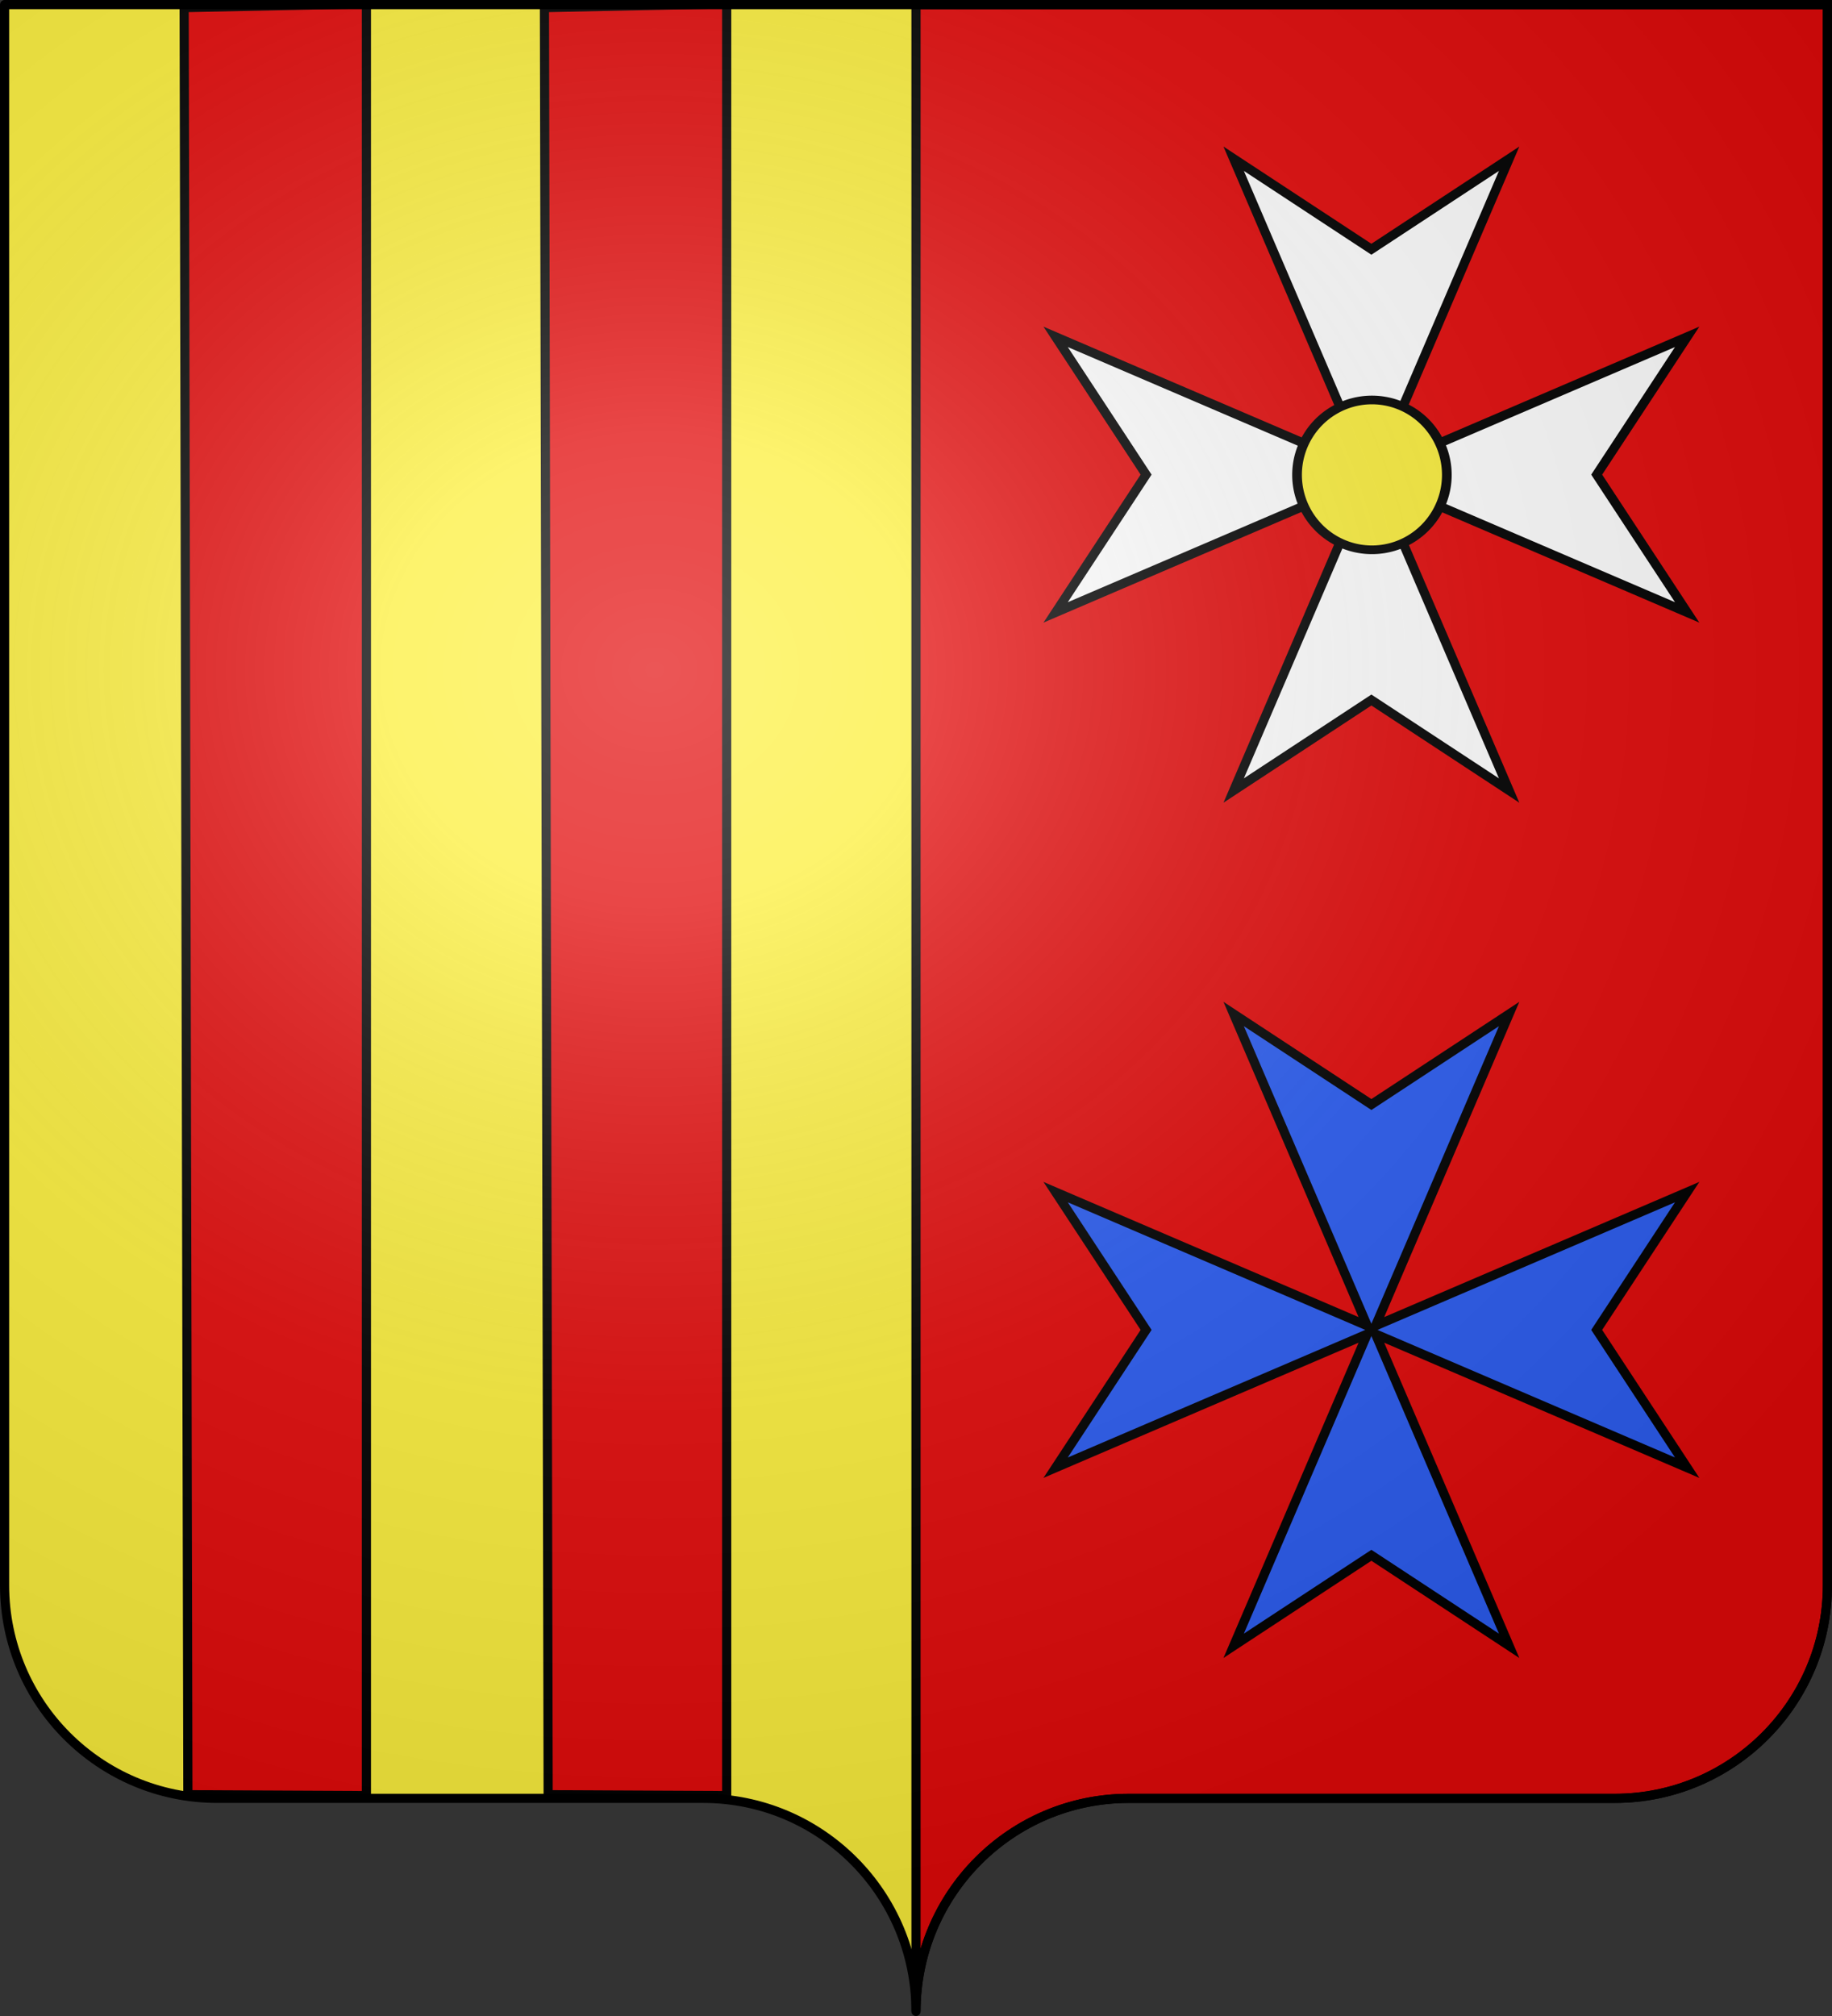
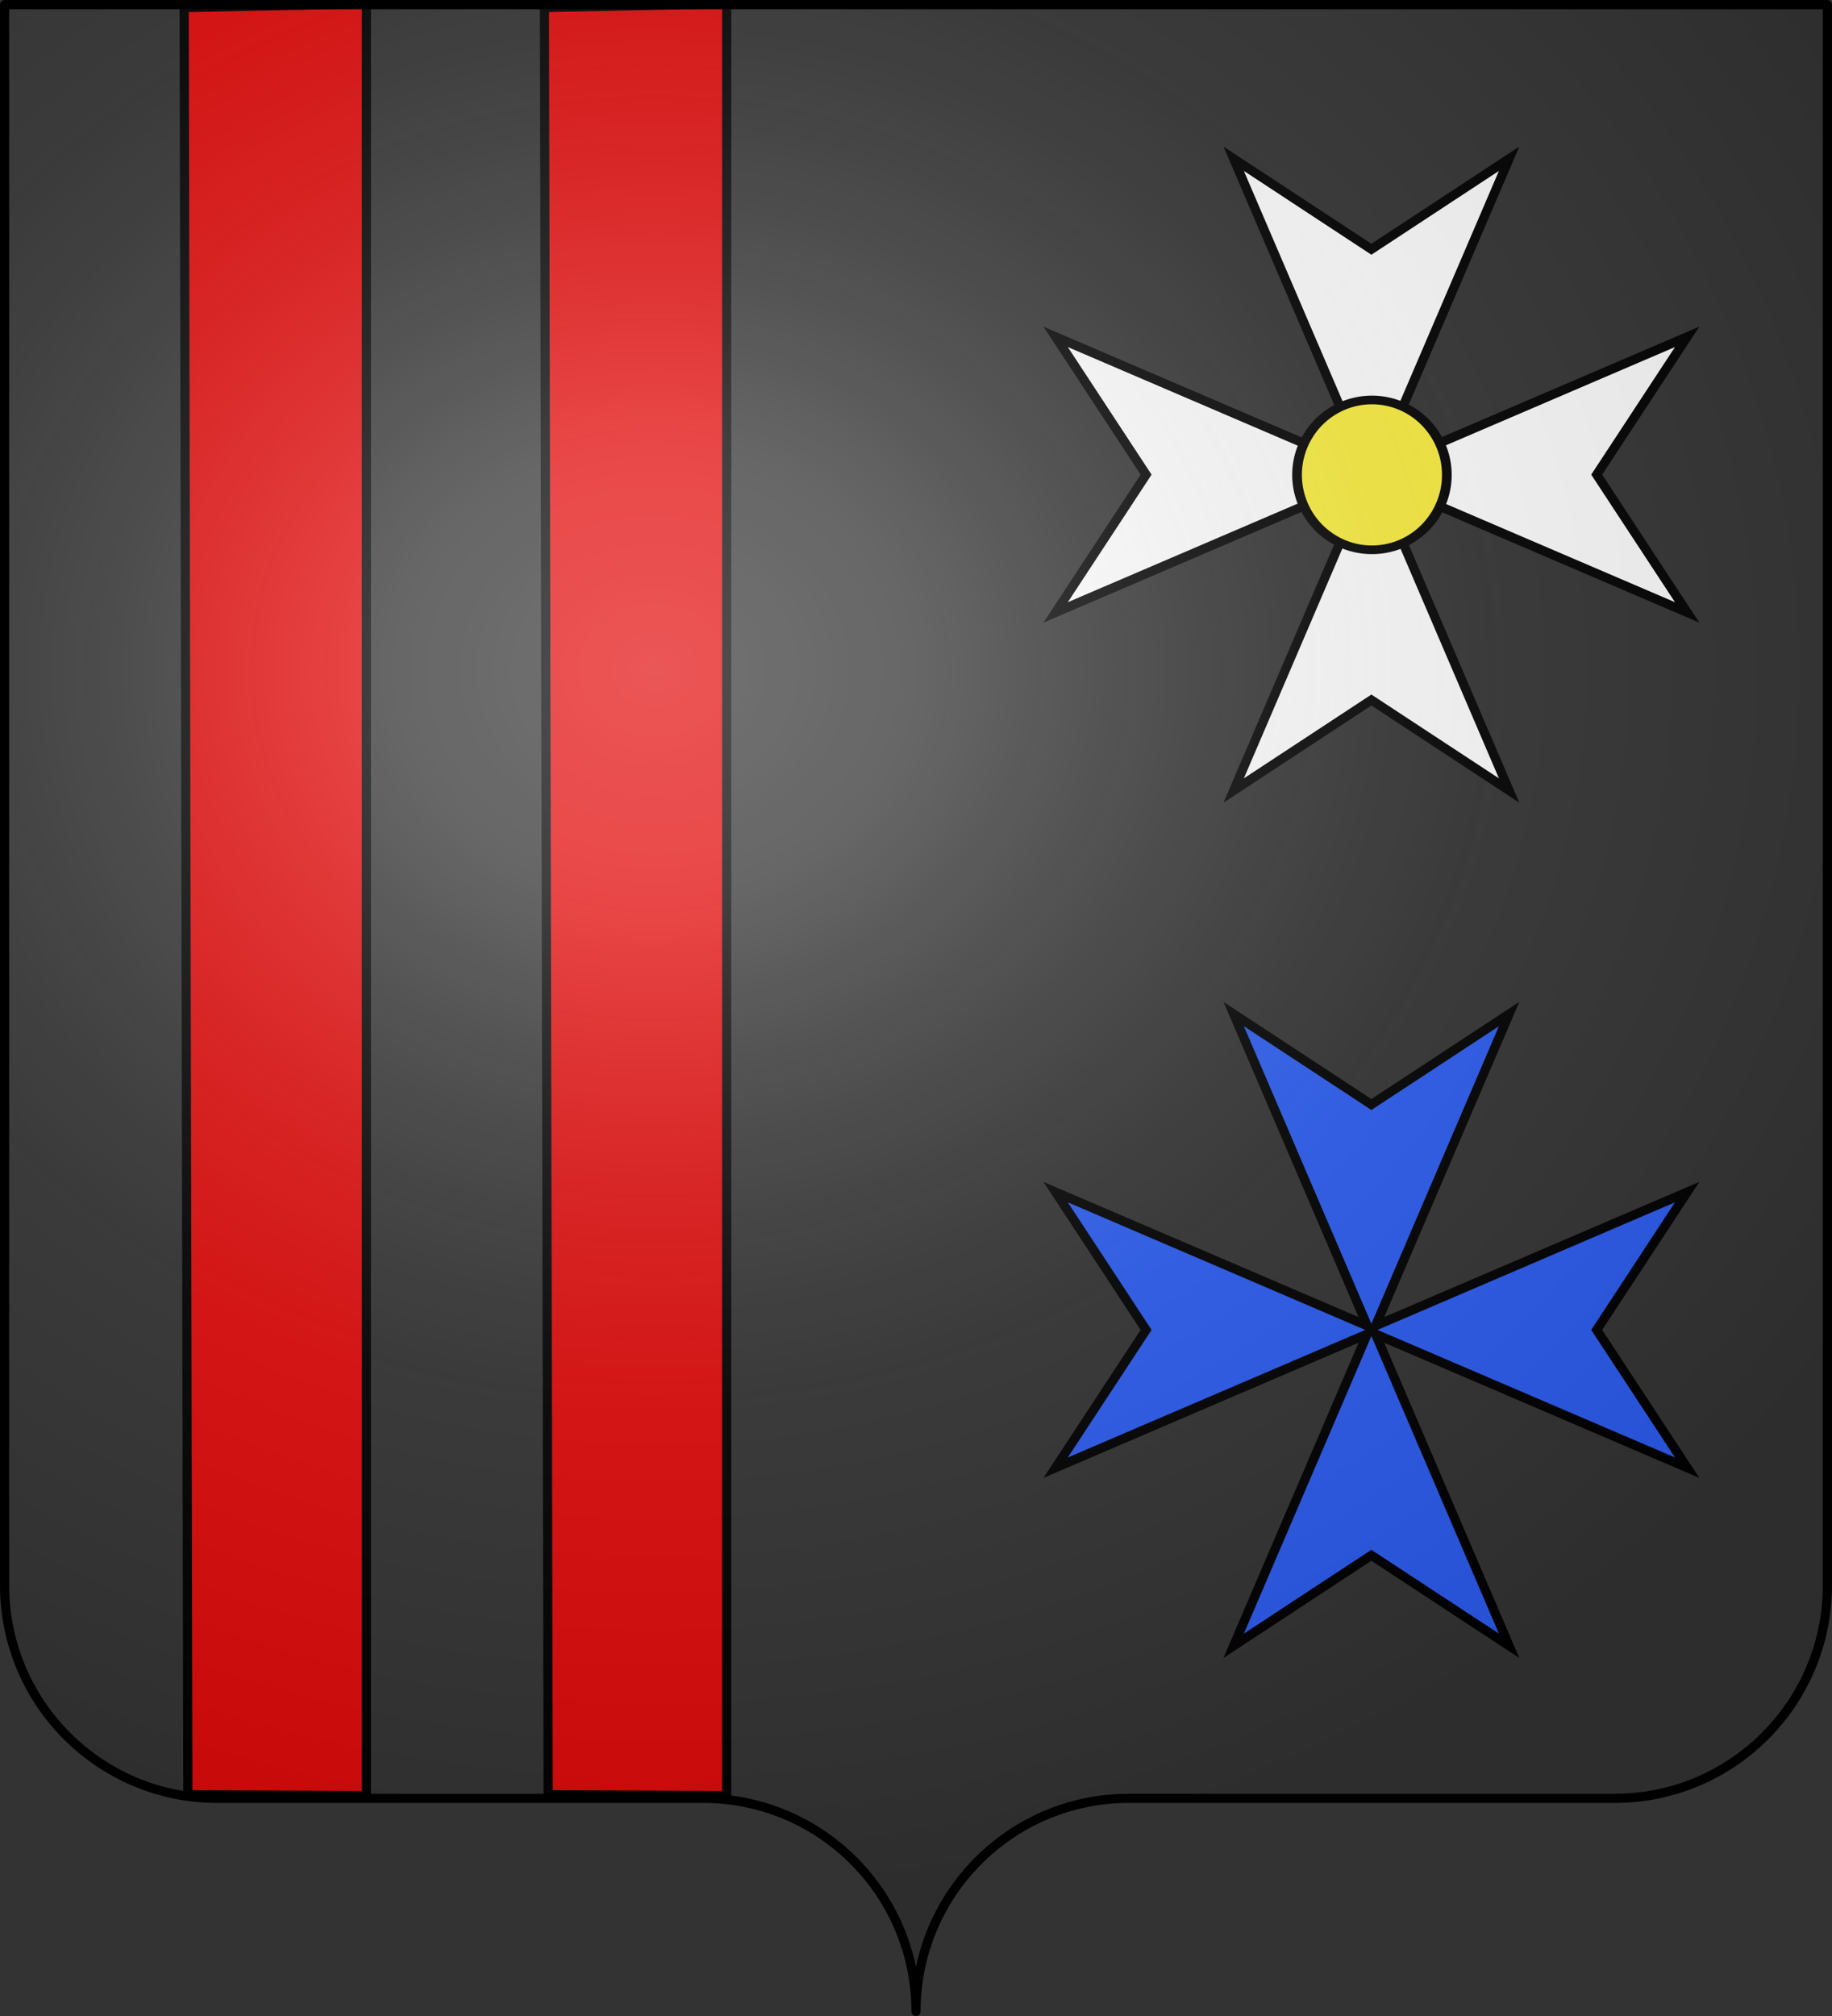
<svg xmlns="http://www.w3.org/2000/svg" xmlns:ns1="http://sodipodi.sourceforge.net/DTD/sodipodi-0.dtd" xmlns:ns2="http://www.inkscape.org/namespaces/inkscape" xmlns:xlink="http://www.w3.org/1999/xlink" height="660" width="600" version="1.0" id="svg2" ns1:version="0.32" ns2:version="0.46" ns1:docname="Blason_de_la_ville_d'Aragnouet_02(65).svg" ns1:docbase="C:\Documents and Settings\Henry SALOME\Mes documents\Mes images\Blasons\SVG" ns2:output_extension="org.inkscape.output.svg.inkscape" ns1:modified="true">
  <rect width="100%" height="100%" fill="#333333" stroke="none" />
  <ns1:namedview ns2:window-height="977" ns2:window-width="1280" ns2:pageshadow="2" ns2:pageopacity="0.0" guidetolerance="10.0" gridtolerance="10.0" objecttolerance="10.0" borderopacity="1.0" bordercolor="#666666" pagecolor="#ffffff" id="base" showgrid="false" height="660px" ns2:zoom="1.1621212" ns2:cx="300" ns2:cy="330" ns2:window-x="0" ns2:window-y="20" ns2:current-layer="layer2" />
  <desc id="desc4">Flag of Canton of Valais (Wallis)</desc>
  <defs id="defs6">
    <linearGradient id="linearGradient2893">
      <stop style="stop-color:white;stop-opacity:0.314;" offset="0" id="stop2895" />
      <stop id="stop2897" offset="0.19" style="stop-color:white;stop-opacity:0.251;" />
      <stop style="stop-color:#6b6b6b;stop-opacity:0.125;" offset="0.6" id="stop2901" />
      <stop style="stop-color:black;stop-opacity:0.125;" offset="1" id="stop2899" />
    </linearGradient>
    <radialGradient ns2:collect="always" xlink:href="#linearGradient2893" id="radialGradient11919" gradientUnits="userSpaceOnUse" gradientTransform="matrix(1.551,0,0,1.35,-227.894,-51.264)" cx="285.186" cy="200.448" fx="285.186" fy="200.448" r="300" />
  </defs>
  <g ns2:groupmode="layer" id="layer1" ns2:label="Fond écu">
-     <path id="path2014" style="fill:#fcef3c;fill-opacity:1;fill-rule:nonzero;stroke:none;stroke-width:5;stroke-linecap:round;stroke-linejoin:round;stroke-miterlimit:4;stroke-dashoffset:0;stroke-opacity:1" d="M 300,658.499 C 300,619.995 331.203,588.746 369.65,588.746 C 408.097,588.746 490.403,588.746 528.85,588.746 C 567.297,588.746 598.5,557.496 598.5,518.992 L 598.5,1.5 L 1.5,1.5 L 1.5,518.992 C 1.5,557.496 32.703,588.746 71.15,588.746 C 109.597,588.746 191.903,588.746 230.35,588.746 C 268.797,588.746 300,619.995 300,658.499 z" ns1:nodetypes="cssccccssc" />
    <g style="fill:#ffffff" transform="translate(700,0)" id="g6940">
      <g id="g6942" ns2:label="Fond écu" style="opacity:1;fill:#ffffff;display:inline" />
      <g style="fill:#ffffff" id="g6946" ns2:label="Meubles" />
      <g style="fill:#ffffff" id="g6948" ns2:label="Reflet final" />
      <g style="fill:#ffffff" id="g6950" ns2:label="Contour final" />
    </g>
    <g id="g8763" ns2:label="Calque 1" transform="translate(1625,-202.362)">
      <g style="fill:#fcef3c;stroke:none;display:inline" id="g8765" ns2:label="Calque 1" transform="translate(2.5e-6,2.6171874e-6)" />
    </g>
    <path ns1:nodetypes="ccccc" ns2:connector-curvature="0" id="rect4723" d="M 60.31,2.5 L 120,1.25 L 120,587.842 L 61.527,587.557 L 60.31,2.5 z" style="fill:#e20909;stroke:#000000;stroke-width:3;stroke-linecap:round;stroke-linejoin:round;stroke-miterlimit:4;stroke-dasharray:none;stroke-opacity:1;display:inline" />
    <path style="fill:#e20909;stroke:#000000;stroke-width:3;stroke-linecap:round;stroke-linejoin:round;stroke-miterlimit:4;stroke-dasharray:none;stroke-opacity:1;display:inline" d="M 178.31,2.5 L 238,1.25 L 238,587.842 L 179.527,587.557 L 178.31,2.5 z" id="path4728" ns2:connector-curvature="0" ns1:nodetypes="ccccc" />
    <g style="fill:#e20909;stroke:#000000;display:inline" id="g9003">
      <g id="g9005" ns2:label="Fond écu" style="fill:#e20909;stroke:#000000;display:inline">
-         <path style="fill:#e20909;fill-opacity:1;stroke:#000000;stroke-width:3;stroke-miterlimit:4;stroke-dasharray:none;stroke-opacity:1" d="M 598.5,1.5 L 598.5,519 C 598.5,557.504 567.291,588.75 528.844,588.75 C 490.397,588.75 408.103,588.75 369.656,588.75 C 331.209,588.75 300,619.996 300,658.5 L 300,1.5 L 598.5,1.5 z" id="rect2780" ns2:connector-curvature="0" />
-       </g>
+         </g>
      <g style="fill:#e20909;stroke:#000000" id="g9008" ns2:label="Meubles" />
      <g id="g9010" ns2:label="Reflet final" style="fill:#e20909;stroke:#000000;display:inline" />
      <g style="fill:#e20909;stroke:#000000" id="g9012" ns2:label="Contour final" />
    </g>
    <g transform="translate(534.57,-312.362)" ns2:label="Calque 1" id="g6912">
      <g style="display:inline" id="g7425" ns2:label="Calque 1" transform="translate(-99.286,234.286)">
        <g transform="translate(267.523,-111.429)" ns2:label="Calque 1" id="g3199">
          <g id="g2836" ns2:label="Calque 1" transform="translate(-446.848,-77.75)" />
        </g>
      </g>
    </g>
    <g id="g2137" style="display:inline" transform="translate(-74.421,-312.008)" />
  </g>
  <g ns2:groupmode="layer" id="layer2" ns2:label="Meubles">
    <g style="fill:#ffffff;stroke:#000000;stroke-width:4.729;stroke-miterlimit:4;stroke-dasharray:none" transform="matrix(0.634,0,0,0.634,258.946,-110.34)" id="g8051">
      <g id="g8053" ns2:label="Fond écu" style="fill:#ffffff;stroke:#000000;stroke-width:4.729;stroke-miterlimit:4;stroke-dasharray:none;display:inline" />
      <g style="fill:#ffffff;stroke:#000000;stroke-width:4.729;stroke-miterlimit:4;stroke-dasharray:none" id="g8055" ns2:label="Meubles">
        <path style="fill:#ffffff;fill-opacity:1;fill-rule:evenodd;stroke:#000000;stroke-width:4.729;stroke-linecap:butt;stroke-linejoin:miter;stroke-miterlimit:4;stroke-dasharray:none;stroke-opacity:1;display:inline" d="M 228.846,256 L 297.883,417.008 L 136.875,347.971 L 183.618,419.125 L 136.875,490.278 L 297.883,421.242 L 228.846,582.25 L 300,535.507 L 371.154,582.25 L 302.117,421.242 L 463.125,490.278 L 416.382,419.125 L 463.125,347.971 L 302.117,417.008 L 371.154,256 L 300,302.743 L 228.846,256 L 228.846,256 z" id="path3686" ns2:connector-curvature="0" />
      </g>
      <g style="fill:#ffffff;stroke:#000000;stroke-width:4.729;stroke-miterlimit:4;stroke-dasharray:none" id="g8058" ns2:label="Reflet final" />
      <g style="fill:#ffffff;stroke:#000000;stroke-width:4.729;stroke-miterlimit:4;stroke-dasharray:none" id="g8060" ns2:label="Contour final" />
    </g>
    <path transform="matrix(1.11,0,0,0.991,764.263,-36.099)" d="M -261.63,193.31 A 22.097,24.749 0 1 1 -305.824,193.31 A 22.097,24.749 0 1 1 -261.63,193.31 z" ns1:ry="24.748737" ns1:rx="22.097086" ns1:cy="193.30983" ns1:cx="-283.72659" id="path8062" style="fill:#fcef3c;fill-opacity:1;stroke:#000000;stroke-width:2.86;stroke-linecap:butt;stroke-linejoin:round;stroke-miterlimit:4;stroke-dasharray:none;stroke-opacity:1" ns1:type="arc" />
    <g id="g4446" transform="matrix(0.634,0,0,0.634,258.946,169.66)" style="fill:#2b5df2;stroke:#000000;stroke-width:4.729;stroke-miterlimit:4;stroke-dasharray:none">
      <g style="fill:#2b5df2;stroke:#000000;stroke-width:4.729;stroke-miterlimit:4;stroke-dasharray:none;display:inline" ns2:label="Fond écu" id="g4448" />
      <g ns2:label="Meubles" id="g4450" style="fill:#2b5df2;stroke:#000000;stroke-width:4.729;stroke-miterlimit:4;stroke-dasharray:none">
        <path ns2:connector-curvature="0" id="path4452" d="M 228.846,256 L 297.883,417.008 L 136.875,347.971 L 183.618,419.125 L 136.875,490.278 L 297.883,421.242 L 228.846,582.25 L 300,535.507 L 371.154,582.25 L 302.117,421.242 L 463.125,490.278 L 416.382,419.125 L 463.125,347.971 L 302.117,417.008 L 371.154,256 L 300,302.743 L 228.846,256 L 228.846,256 z" style="fill:#2b5df2;fill-opacity:1;fill-rule:evenodd;stroke:#000000;stroke-width:4.729;stroke-linecap:butt;stroke-linejoin:miter;stroke-miterlimit:4;stroke-dasharray:none;stroke-opacity:1;display:inline" />
      </g>
      <g ns2:label="Reflet final" id="g4454" style="fill:#2b5df2;stroke:#000000;stroke-width:4.729;stroke-miterlimit:4;stroke-dasharray:none" />
      <g ns2:label="Contour final" id="g4456" style="fill:#2b5df2;stroke:#000000;stroke-width:4.729;stroke-miterlimit:4;stroke-dasharray:none" />
    </g>
  </g>
  <g ns2:groupmode="layer" id="layer3" ns2:label="Reflet final" ns1:insensitive="true">
    <path id="path2875" style="fill:url(#radialGradient11919);fill-opacity:1;fill-rule:evenodd;stroke:none;stroke-width:3;stroke-linecap:butt;stroke-linejoin:miter;stroke-miterlimit:4;stroke-dasharray:none;stroke-opacity:1" d="M 1.5,1.5 L 1.5,518.991 C 1.5,557.496 32.703,588.746 71.15,588.746 C 109.597,588.746 191.903,588.746 230.35,588.746 C 268.797,588.745 300,619.996 300,658.5 C 300,619.996 331.203,588.746 369.65,588.746 C 408.097,588.745 490.403,588.746 528.85,588.746 C 567.297,588.746 598.5,557.496 598.5,518.991 L 598.5,1.5 L 1.5,1.5 z" />
  </g>
  <g ns2:groupmode="layer" id="layer4" ns2:label="Contour final" ns1:insensitive="true">
    <path id="path1572" style="fill:none;fill-opacity:1;fill-rule:nonzero;stroke:#000000;stroke-width:3;stroke-linecap:round;stroke-linejoin:round;stroke-miterlimit:4;stroke-dasharray:none;stroke-dashoffset:0;stroke-opacity:1" d="M 300,658.5 C 300,619.996 331.203,588.746 369.65,588.746 C 408.097,588.746 490.403,588.746 528.85,588.746 C 567.297,588.746 598.5,557.497 598.5,518.993 L 598.5,1.5 L 1.5,1.5 L 1.5,518.993 C 1.5,557.497 32.703,588.746 71.15,588.746 C 109.597,588.746 191.903,588.746 230.35,588.746 C 268.797,588.746 300,619.996 300,658.5 z" ns1:nodetypes="cssccccssc" />
  </g>
</svg>